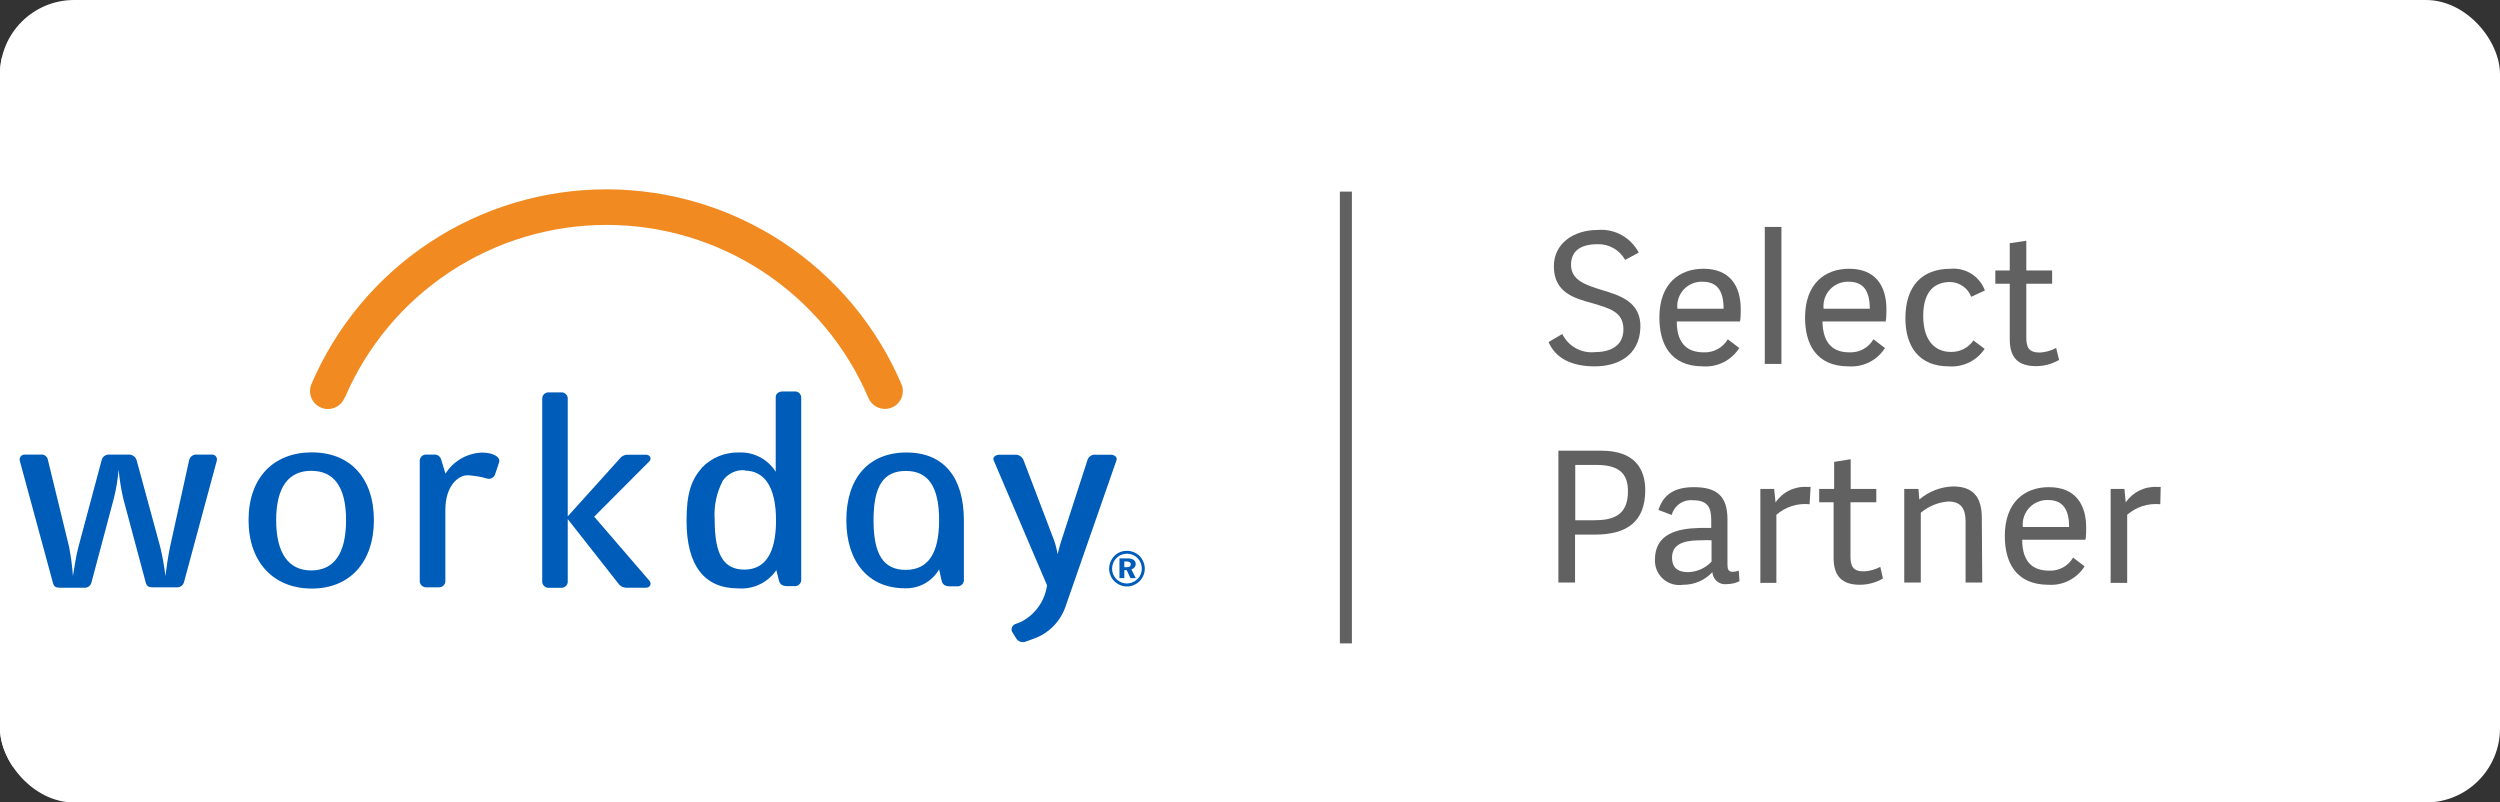
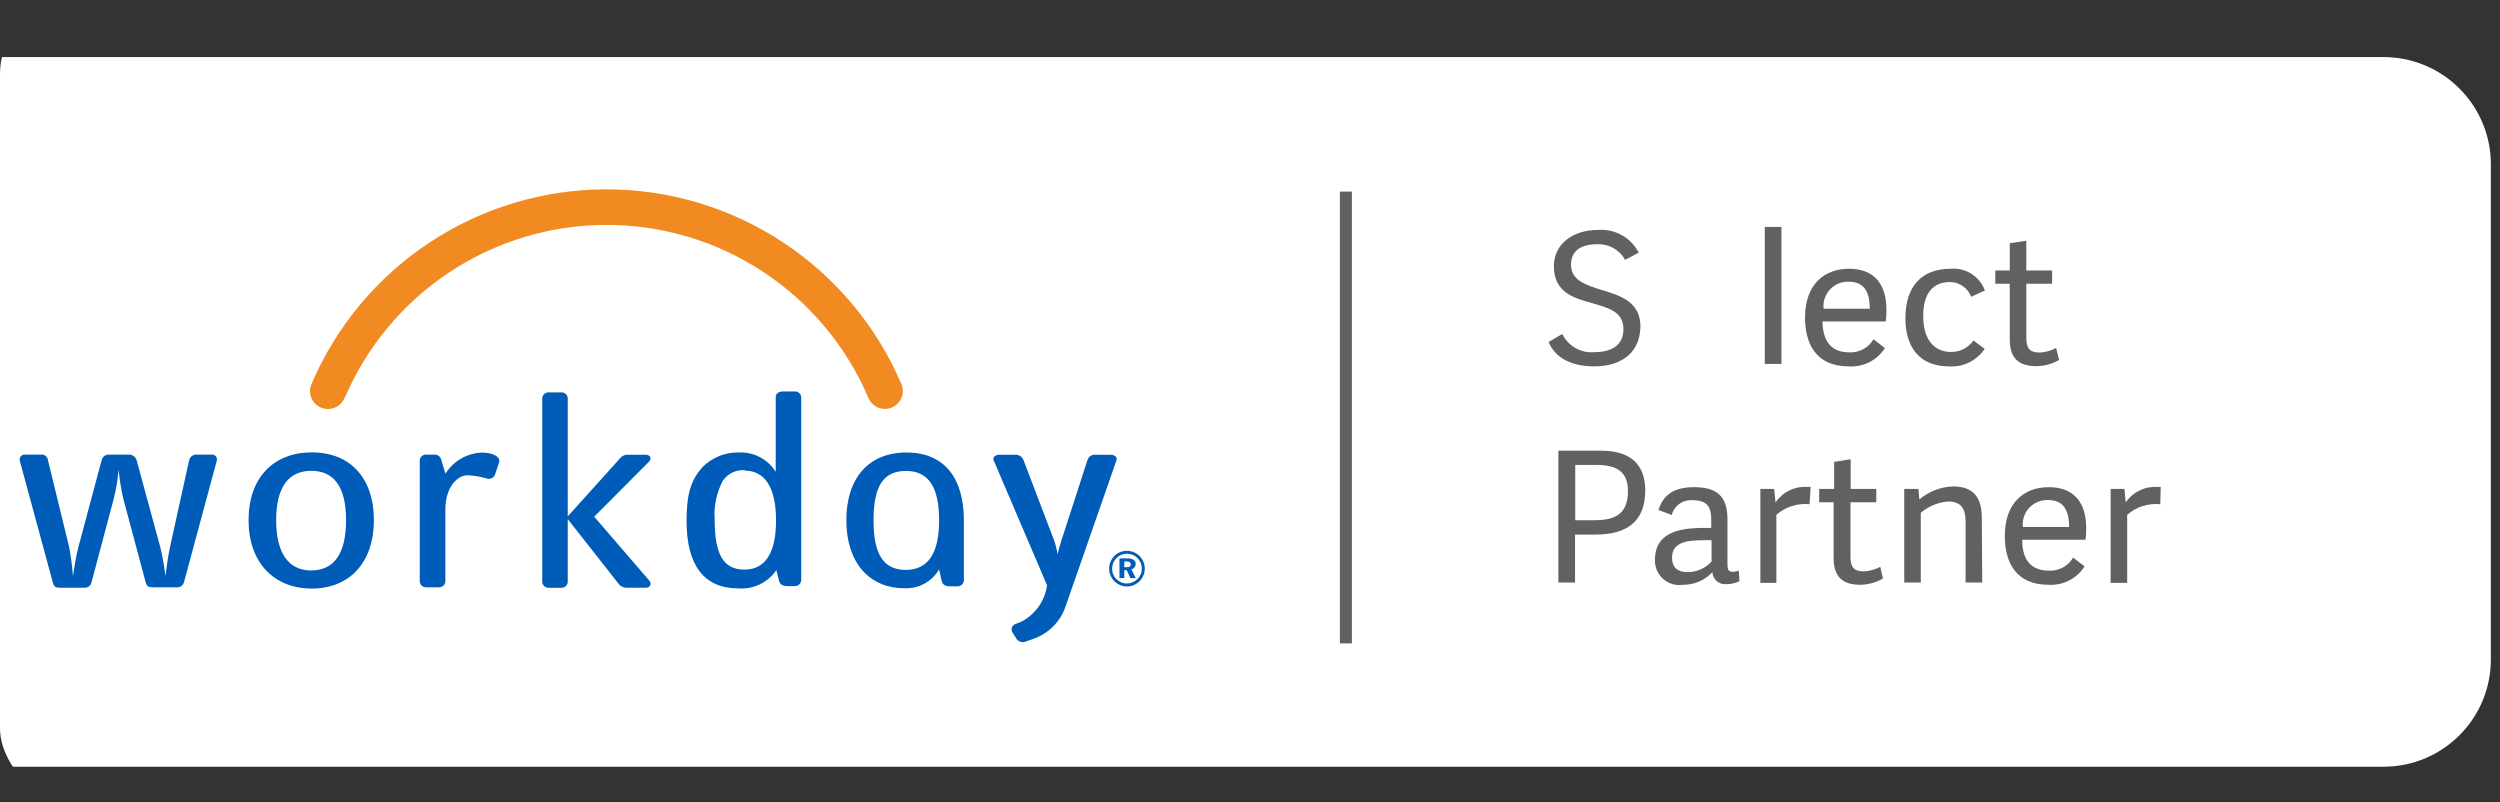
<svg xmlns="http://www.w3.org/2000/svg" width="243" height="78" viewBox="0 0 243 78" fill="none">
  <rect x="0" y="0" width="243" height="78" fill="#333333" stroke="none" />
  <g clip-path="url(#clip0_41_5430)">
-     <rect width="243" height="78" rx="7.206" fill="white" />
    <path d="M231.68 5.549H-8.33C-14.09 5.549 -18.76 10.219 -18.76 15.979V64.094C-18.76 69.855 -14.09 74.525 -8.33 74.525H231.68C237.441 74.525 242.111 69.855 242.111 64.094V15.979C242.111 10.219 237.441 5.549 231.68 5.549Z" fill="white" />
    <path d="M155 35.611C152.736 35.611 151.178 34.801 150.523 33.244L151.855 32.465C152.139 33.048 152.594 33.529 153.161 33.844C153.727 34.159 154.376 34.293 155.021 34.227C156.363 34.227 157.797 33.736 157.797 32.004C157.797 30.273 156.363 29.955 154.785 29.473C153.023 28.992 151.035 28.449 151.035 25.877C151.035 23.705 152.9 22.352 155.297 22.352C156.105 22.284 156.915 22.457 157.624 22.849C158.334 23.241 158.911 23.835 159.283 24.555L157.961 25.262C157.699 24.786 157.311 24.392 156.839 24.122C156.367 23.853 155.83 23.719 155.287 23.736C153.422 23.736 152.705 24.566 152.705 25.734C152.705 27.26 154.15 27.701 155.676 28.182C157.449 28.715 159.529 29.33 159.447 31.861C159.334 34.586 157.234 35.611 155 35.611Z" fill="#616161" />
-     <path d="M165.533 35.611C162.316 35.611 161.291 33.367 161.291 30.867C161.291 27.557 163.238 26.123 165.574 26.123C168.156 26.123 169.201 27.803 169.201 30.078C169.201 30.426 169.201 30.887 169.129 31.246H162.982C162.982 33.541 164.15 34.248 165.605 34.248C166.073 34.269 166.538 34.162 166.95 33.938C167.361 33.714 167.704 33.382 167.941 32.977L169.057 33.828C168.685 34.415 168.161 34.89 167.54 35.204C166.92 35.518 166.226 35.658 165.533 35.611ZM167.531 30.006C167.531 28.264 166.916 27.383 165.482 27.383C165.142 27.371 164.804 27.432 164.49 27.562C164.176 27.692 163.894 27.888 163.662 28.137C163.431 28.386 163.256 28.681 163.149 29.004C163.042 29.327 163.006 29.668 163.043 30.006H167.531Z" fill="#616161" />
    <path d="M173.156 35.375H171.537V22.055H173.156V35.375Z" fill="#616161" />
    <path d="M179.693 35.611C176.475 35.611 175.451 33.367 175.451 30.867C175.451 27.557 177.398 26.123 179.734 26.123C182.316 26.123 183.361 27.803 183.361 30.078C183.361 30.426 183.361 30.887 183.289 31.246H177.141C177.193 33.541 178.309 34.248 179.764 34.248C180.233 34.27 180.698 34.164 181.11 33.94C181.522 33.716 181.865 33.383 182.1 32.977L183.217 33.828C182.845 34.416 182.321 34.892 181.701 35.205C181.08 35.519 180.386 35.659 179.693 35.611ZM181.742 30.006C181.742 28.264 181.117 27.383 179.693 27.383C179.353 27.371 179.015 27.432 178.701 27.562C178.387 27.692 178.105 27.888 177.873 28.137C177.642 28.386 177.467 28.681 177.36 29.004C177.253 29.327 177.217 29.668 177.254 30.006H181.742Z" fill="#616161" />
    <path d="M189.426 35.611C186.516 35.611 185.205 33.664 185.205 30.939C185.205 27.773 186.834 26.123 189.611 26.123C190.319 26.061 191.028 26.235 191.628 26.616C192.228 26.998 192.686 27.566 192.93 28.234L191.598 28.848C191.44 28.431 191.16 28.072 190.795 27.816C190.429 27.56 189.995 27.42 189.549 27.414C188.258 27.414 186.937 28.09 186.937 30.703C186.937 33.316 188.258 34.207 189.621 34.207C190.051 34.219 190.476 34.123 190.859 33.928C191.243 33.733 191.571 33.445 191.814 33.09L192.91 33.91C192.531 34.475 192.009 34.93 191.397 35.229C190.785 35.528 190.105 35.659 189.426 35.611Z" fill="#616161" />
    <path d="M200.143 34.986C199.465 35.381 198.695 35.589 197.91 35.59C196.209 35.59 195.348 34.812 195.348 32.988V27.578H193.945V26.287H195.348V23.643L196.957 23.398V26.287H199.467V27.578H196.957V32.783C196.957 33.736 197.172 34.268 198.268 34.268C198.825 34.24 199.368 34.086 199.857 33.818L200.143 34.986Z" fill="#616161" />
    <path d="M153.094 56.625H151.475V43.807H155.656C158.934 43.807 159.918 45.611 159.918 47.65C159.918 50.723 158.115 51.963 155.041 51.963H153.094V56.625ZM154.908 50.57C156.773 50.57 158.238 50.129 158.238 47.742C158.238 45.898 157.213 45.191 155.164 45.191H153.115V50.57H154.908Z" fill="#616161" />
    <path d="M163.586 56.84C163.24 56.894 162.886 56.87 162.55 56.77C162.214 56.669 161.904 56.496 161.643 56.262C161.382 56.027 161.177 55.738 161.042 55.414C160.906 55.091 160.844 54.742 160.861 54.391C160.861 51.912 162.982 51.369 165.174 51.318C165.656 51.318 165.973 51.318 166.332 51.318V50.57C166.332 49.33 166.004 48.623 164.539 48.623C164.083 48.581 163.627 48.702 163.252 48.965C162.877 49.227 162.607 49.615 162.49 50.057L161.199 49.566C161.66 48.162 162.623 47.352 164.652 47.352C166.896 47.352 167.91 48.234 167.91 50.498V54.873C167.91 55.365 168.002 55.58 168.463 55.58C168.649 55.57 168.832 55.532 169.006 55.467L169.078 56.492C168.685 56.683 168.254 56.781 167.818 56.779C167.65 56.799 167.479 56.784 167.317 56.735C167.155 56.686 167.005 56.604 166.876 56.494C166.748 56.385 166.643 56.249 166.568 56.097C166.494 55.945 166.452 55.78 166.445 55.611C166.081 56.005 165.639 56.318 165.146 56.529C164.654 56.741 164.122 56.847 163.586 56.84ZM166.363 52.516C166.056 52.496 165.748 52.496 165.441 52.516C164.191 52.516 162.521 52.619 162.521 54.197C162.521 54.975 162.859 55.611 164.078 55.611C164.508 55.603 164.933 55.508 165.325 55.332C165.718 55.156 166.071 54.902 166.363 54.586V52.516Z" fill="#616161" />
    <path d="M175.891 49.012C175.312 48.952 174.726 49.011 174.171 49.188C173.615 49.364 173.102 49.653 172.664 50.037V56.656H171.107V47.527H172.449L172.582 48.838C172.917 48.339 173.377 47.938 173.917 47.673C174.457 47.409 175.056 47.291 175.656 47.332C175.768 47.324 175.881 47.324 175.994 47.332L175.891 49.012Z" fill="#616161" />
    <path d="M183.023 56.236C182.342 56.626 181.573 56.834 180.789 56.84C179.098 56.84 178.227 56.051 178.227 54.238V48.818H176.824V47.527H178.279V44.893L179.887 44.637V47.527H182.377V48.818H179.867V54.053C179.867 55.006 180.082 55.539 181.178 55.539C181.733 55.509 182.275 55.359 182.766 55.098L183.023 56.236Z" fill="#616161" />
    <path d="M192.674 56.625H191.055V50.693C191.055 49.432 190.604 48.746 189.365 48.746C188.383 48.821 187.451 49.205 186.701 49.842V56.625H185.092V47.527H186.475L186.557 48.551C187.475 47.769 188.631 47.321 189.836 47.281C191.783 47.281 192.633 48.305 192.633 50.355L192.674 56.625Z" fill="#616161" />
    <path d="M199.119 56.84C195.891 56.84 194.867 54.586 194.867 52.096C194.867 48.787 196.814 47.352 199.15 47.352C201.732 47.352 202.777 49.033 202.777 51.297C202.777 51.645 202.777 52.107 202.705 52.465H196.557C196.557 54.76 197.725 55.467 199.17 55.467C199.638 55.49 200.104 55.383 200.516 55.159C200.928 54.935 201.27 54.602 201.506 54.197L202.623 55.047C202.254 55.633 201.734 56.109 201.117 56.425C200.501 56.74 199.81 56.884 199.119 56.84ZM201.117 51.225C201.117 49.494 200.492 48.602 199.068 48.602C198.728 48.59 198.389 48.651 198.075 48.781C197.76 48.911 197.478 49.107 197.245 49.356C197.013 49.605 196.837 49.9 196.729 50.223C196.621 50.545 196.583 50.887 196.619 51.225H201.117Z" fill="#616161" />
    <path d="M209.98 49.012C209.402 48.953 208.818 49.013 208.264 49.189C207.71 49.365 207.199 49.654 206.762 50.037V56.656H205.154V47.527H206.496L206.619 48.838C206.955 48.341 207.416 47.94 207.955 47.676C208.494 47.412 209.093 47.293 209.693 47.332C209.802 47.323 209.911 47.323 210.02 47.332L209.98 49.012Z" fill="#616161" />
    <path d="M131.404 18.623H130.236V62.537H131.404V18.623Z" fill="#616161" />
    <path d="M33.535 38.623C35.668 33.648 39.214 29.408 43.733 26.428C48.253 23.449 53.547 21.861 58.96 21.861C64.373 21.861 69.667 23.449 74.187 26.428C78.706 29.408 82.252 33.648 84.385 38.623C84.529 39.002 84.8 39.32 85.153 39.521C85.506 39.721 85.917 39.793 86.317 39.722C86.716 39.652 87.079 39.444 87.342 39.135C87.605 38.826 87.751 38.434 87.756 38.029C87.763 37.804 87.721 37.58 87.633 37.373C85.239 31.746 81.242 26.948 76.141 23.575C71.04 20.202 65.06 18.403 58.945 18.403C52.829 18.403 46.849 20.202 41.748 23.575C36.647 26.948 32.651 31.746 30.256 37.373C30.173 37.585 30.131 37.811 30.133 38.039C30.138 38.445 30.285 38.836 30.548 39.145C30.81 39.454 31.173 39.662 31.573 39.733C31.972 39.803 32.384 39.732 32.736 39.531C33.089 39.33 33.361 39.013 33.504 38.633L33.535 38.623Z" fill="#F08A21" />
    <path d="M17.879 56.605C17.834 56.758 17.736 56.89 17.603 56.978C17.47 57.066 17.31 57.105 17.152 57.086H14.826C14.447 57.086 14.262 56.984 14.16 56.605L11.967 48.408C11.765 47.499 11.618 46.578 11.527 45.652C11.45 46.581 11.299 47.502 11.076 48.408L8.893 56.605C8.859 56.761 8.77 56.9 8.642 56.995C8.514 57.091 8.356 57.138 8.197 57.127H5.809C5.43 57.127 5.236 57.025 5.143 56.645L1.936 44.832C1.908 44.755 1.9 44.672 1.912 44.592C1.925 44.511 1.958 44.434 2.008 44.37C2.058 44.305 2.124 44.254 2.2 44.222C2.275 44.19 2.357 44.178 2.439 44.187H3.934C4.018 44.172 4.104 44.175 4.187 44.194C4.269 44.214 4.347 44.251 4.415 44.301C4.483 44.352 4.54 44.416 4.583 44.49C4.625 44.564 4.652 44.645 4.662 44.73L6.711 53.131C6.894 54.076 7.02 55.03 7.09 55.99C7.244 55.109 7.377 54.063 7.623 53.162L9.887 44.699C9.932 44.537 10.033 44.397 10.172 44.303C10.311 44.21 10.479 44.168 10.646 44.187H12.49C12.663 44.174 12.836 44.221 12.979 44.32C13.123 44.419 13.228 44.563 13.279 44.73L15.574 53.162C15.8 54.093 15.968 55.038 16.076 55.99C16.199 55.109 16.332 54.063 16.527 53.162L18.391 44.699C18.437 44.535 18.539 44.394 18.68 44.3C18.821 44.206 18.992 44.166 19.16 44.187H20.553C20.633 44.175 20.713 44.185 20.788 44.214C20.863 44.243 20.929 44.29 20.98 44.352C21.031 44.413 21.066 44.487 21.081 44.565C21.096 44.644 21.091 44.725 21.066 44.801L17.879 56.605Z" fill="#005CB9" />
    <path d="M30.308 57.209C26.619 57.209 24.16 54.678 24.16 50.559C24.16 46.441 26.578 43.971 30.308 43.971C34.037 43.971 36.342 46.461 36.342 50.559C36.342 54.658 33.986 57.209 30.308 57.209ZM30.246 45.764C28.053 45.764 26.844 47.342 26.844 50.559C26.844 53.777 28.053 55.447 30.246 55.447C32.439 55.447 33.637 53.848 33.637 50.559C33.637 47.27 32.428 45.764 30.246 45.764Z" fill="#005CB9" />
    <path d="M48.156 46.01C48.137 46.108 48.096 46.201 48.036 46.281C47.976 46.361 47.899 46.426 47.81 46.471C47.721 46.517 47.623 46.542 47.523 46.543C47.423 46.545 47.324 46.524 47.234 46.482C46.651 46.323 46.054 46.227 45.451 46.195C44.539 46.195 43.289 47.219 43.289 49.566V56.553C43.268 56.711 43.188 56.855 43.063 56.954C42.939 57.053 42.781 57.101 42.623 57.086H41.465C41.307 57.098 41.151 57.05 41.027 56.951C40.904 56.852 40.822 56.71 40.799 56.553V44.73C40.807 44.65 40.83 44.573 40.868 44.502C40.906 44.432 40.957 44.37 41.019 44.319C41.081 44.269 41.152 44.231 41.229 44.208C41.305 44.185 41.386 44.178 41.465 44.187H42.193C42.333 44.172 42.474 44.205 42.595 44.279C42.715 44.353 42.808 44.465 42.859 44.596L43.299 46.041C43.679 45.433 44.204 44.928 44.825 44.57C45.447 44.213 46.148 44.014 46.865 43.992C47.889 43.992 48.668 44.391 48.514 44.934L48.156 46.01Z" fill="#005CB9" />
    <path d="M77.213 56.973H76.547C76.076 56.973 75.82 56.82 75.717 56.441L75.461 55.416C75.051 56.017 74.489 56.498 73.831 56.809C73.174 57.12 72.446 57.252 71.721 57.188C68.453 57.188 66.732 54.955 66.732 50.621C66.732 47.967 67.182 46.656 68.258 45.426C68.72 44.954 69.274 44.582 69.885 44.334C70.497 44.085 71.153 43.965 71.814 43.982C72.524 43.948 73.231 44.103 73.861 44.433C74.491 44.763 75.022 45.254 75.4 45.857V38.582C75.4 38.254 75.717 38.049 76.076 38.049H77.213C77.372 38.032 77.531 38.078 77.656 38.178C77.781 38.278 77.861 38.423 77.879 38.582V56.441C77.856 56.597 77.775 56.739 77.651 56.838C77.528 56.937 77.371 56.985 77.213 56.973ZM72.387 45.703C71.974 45.673 71.559 45.752 71.185 45.931C70.811 46.111 70.491 46.386 70.256 46.727C69.645 47.897 69.371 49.213 69.467 50.529C69.467 53.961 70.359 55.365 72.357 55.365C74.355 55.365 75.43 53.797 75.43 50.58C75.43 47.363 74.324 45.744 72.387 45.744V45.703Z" fill="#005CB9" />
    <path d="M62.777 57.127H60.84C60.685 57.119 60.535 57.074 60.401 56.996C60.267 56.917 60.154 56.808 60.072 56.676L55.184 50.457V56.605C55.162 56.761 55.08 56.903 54.956 57.002C54.833 57.101 54.676 57.149 54.519 57.137H53.371C53.213 57.149 53.057 57.101 52.933 57.002C52.809 56.903 52.728 56.761 52.705 56.605V38.684C52.713 38.605 52.736 38.528 52.774 38.457C52.811 38.387 52.863 38.325 52.925 38.274C52.987 38.224 53.058 38.186 53.135 38.163C53.211 38.14 53.291 38.133 53.371 38.141H54.519C54.598 38.133 54.678 38.14 54.755 38.163C54.831 38.186 54.903 38.224 54.965 38.274C55.027 38.325 55.078 38.387 55.116 38.457C55.153 38.528 55.177 38.605 55.184 38.684V50.191L60.225 44.596C60.319 44.466 60.445 44.361 60.59 44.291C60.734 44.221 60.895 44.189 61.055 44.197H62.766C63.207 44.197 63.371 44.576 63.115 44.842L57.756 50.221L63.125 56.451C63.35 56.717 63.217 57.127 62.777 57.127Z" fill="#005CB9" />
    <path d="M96.578 44.73C96.455 44.432 96.783 44.197 97.152 44.197H98.648C98.826 44.184 99.004 44.23 99.155 44.325C99.306 44.421 99.423 44.563 99.488 44.73L102.459 52.527C102.611 52.963 102.725 53.412 102.797 53.869C102.9 53.469 103.094 52.711 103.33 52.045L105.707 44.699C105.763 44.534 105.874 44.394 106.022 44.302C106.169 44.211 106.344 44.173 106.516 44.197H107.961C108.32 44.197 108.627 44.432 108.525 44.73L103.596 58.879C103.353 59.628 102.938 60.309 102.385 60.87C101.832 61.43 101.155 61.853 100.41 62.107L99.703 62.363C99.552 62.421 99.387 62.431 99.231 62.391C99.075 62.35 98.935 62.262 98.832 62.137L98.361 61.389C98.335 61.319 98.322 61.244 98.325 61.168C98.328 61.093 98.346 61.019 98.377 60.95C98.408 60.882 98.453 60.82 98.508 60.769C98.563 60.718 98.628 60.678 98.699 60.652L99.201 60.467C99.888 60.126 100.482 59.621 100.93 58.998C101.378 58.375 101.668 57.652 101.773 56.891L96.578 44.73Z" fill="#005CB9" />
    <path d="M88.115 43.982C84.426 43.982 82.264 46.471 82.264 50.57C82.264 54.668 84.477 57.178 87.92 57.178C88.594 57.209 89.264 57.055 89.857 56.731C90.45 56.408 90.942 55.928 91.281 55.344L91.527 56.451C91.619 56.83 91.875 56.994 92.356 56.994H93.022C93.182 57.006 93.34 56.956 93.464 56.855C93.588 56.754 93.668 56.609 93.689 56.451V50.539C93.678 46.441 91.772 43.982 88.115 43.982ZM88.053 55.395C85.85 55.395 84.908 53.869 84.908 50.57C84.908 47.27 85.85 45.775 88.053 45.775C90.256 45.775 91.281 47.352 91.281 50.57C91.281 53.787 90.215 55.395 88.022 55.395H88.053Z" fill="#005CB9" />
    <path d="M110.205 53.674C110.421 53.759 110.616 53.888 110.779 54.053C110.932 54.214 111.053 54.401 111.137 54.607C111.227 54.817 111.273 55.044 111.271 55.273C111.274 55.502 111.229 55.728 111.137 55.938C111.049 56.149 110.92 56.341 110.758 56.502C110.595 56.658 110.404 56.784 110.195 56.871C109.984 56.961 109.758 57.006 109.529 57.004C109.304 57.002 109.081 56.956 108.873 56.871C108.66 56.776 108.466 56.645 108.299 56.482C108.143 56.324 108.021 56.136 107.941 55.928C107.851 55.721 107.806 55.498 107.807 55.273C107.808 55.117 107.828 54.962 107.869 54.812C107.91 54.655 107.976 54.507 108.064 54.371C108.208 54.113 108.421 53.901 108.678 53.756C108.938 53.612 109.231 53.538 109.529 53.541C109.761 53.537 109.992 53.582 110.205 53.674ZM108.986 53.93C108.814 53.997 108.66 54.102 108.535 54.238C108.393 54.37 108.281 54.53 108.207 54.709C108.134 54.888 108.096 55.079 108.094 55.273C108.093 55.459 108.127 55.643 108.197 55.816C108.268 55.988 108.372 56.145 108.504 56.277C108.641 56.413 108.8 56.524 108.975 56.605C109.151 56.676 109.339 56.714 109.529 56.717C109.715 56.715 109.9 56.677 110.072 56.605C110.251 56.534 110.414 56.43 110.553 56.297C110.689 56.166 110.797 56.009 110.871 55.836C110.945 55.664 110.983 55.48 110.984 55.293C110.987 55.004 110.906 54.721 110.749 54.478C110.592 54.236 110.367 54.045 110.102 53.93C109.924 53.857 109.732 53.818 109.539 53.818C109.349 53.818 109.161 53.857 108.986 53.93ZM109.57 54.279C109.783 54.263 109.997 54.309 110.184 54.412C110.252 54.458 110.307 54.521 110.343 54.595C110.379 54.668 110.395 54.75 110.389 54.832C110.391 54.948 110.351 55.061 110.277 55.15C110.197 55.245 110.09 55.313 109.969 55.344L110.4 56.195H109.877L109.518 55.416H109.283V56.195H108.812V54.279H109.57ZM109.283 55.129H109.518C109.621 55.136 109.724 55.115 109.816 55.068C109.846 55.043 109.87 55.012 109.886 54.976C109.903 54.941 109.91 54.902 109.908 54.863C109.913 54.821 109.905 54.779 109.887 54.74C109.869 54.702 109.841 54.67 109.805 54.648C109.709 54.592 109.598 54.567 109.488 54.576H109.283V55.129Z" fill="#005CB9" />
  </g>
  <defs>
    <clipPath id="clip0_41_5430">
      <rect width="243" height="78" rx="7.206" fill="white" />
    </clipPath>
  </defs>
</svg>